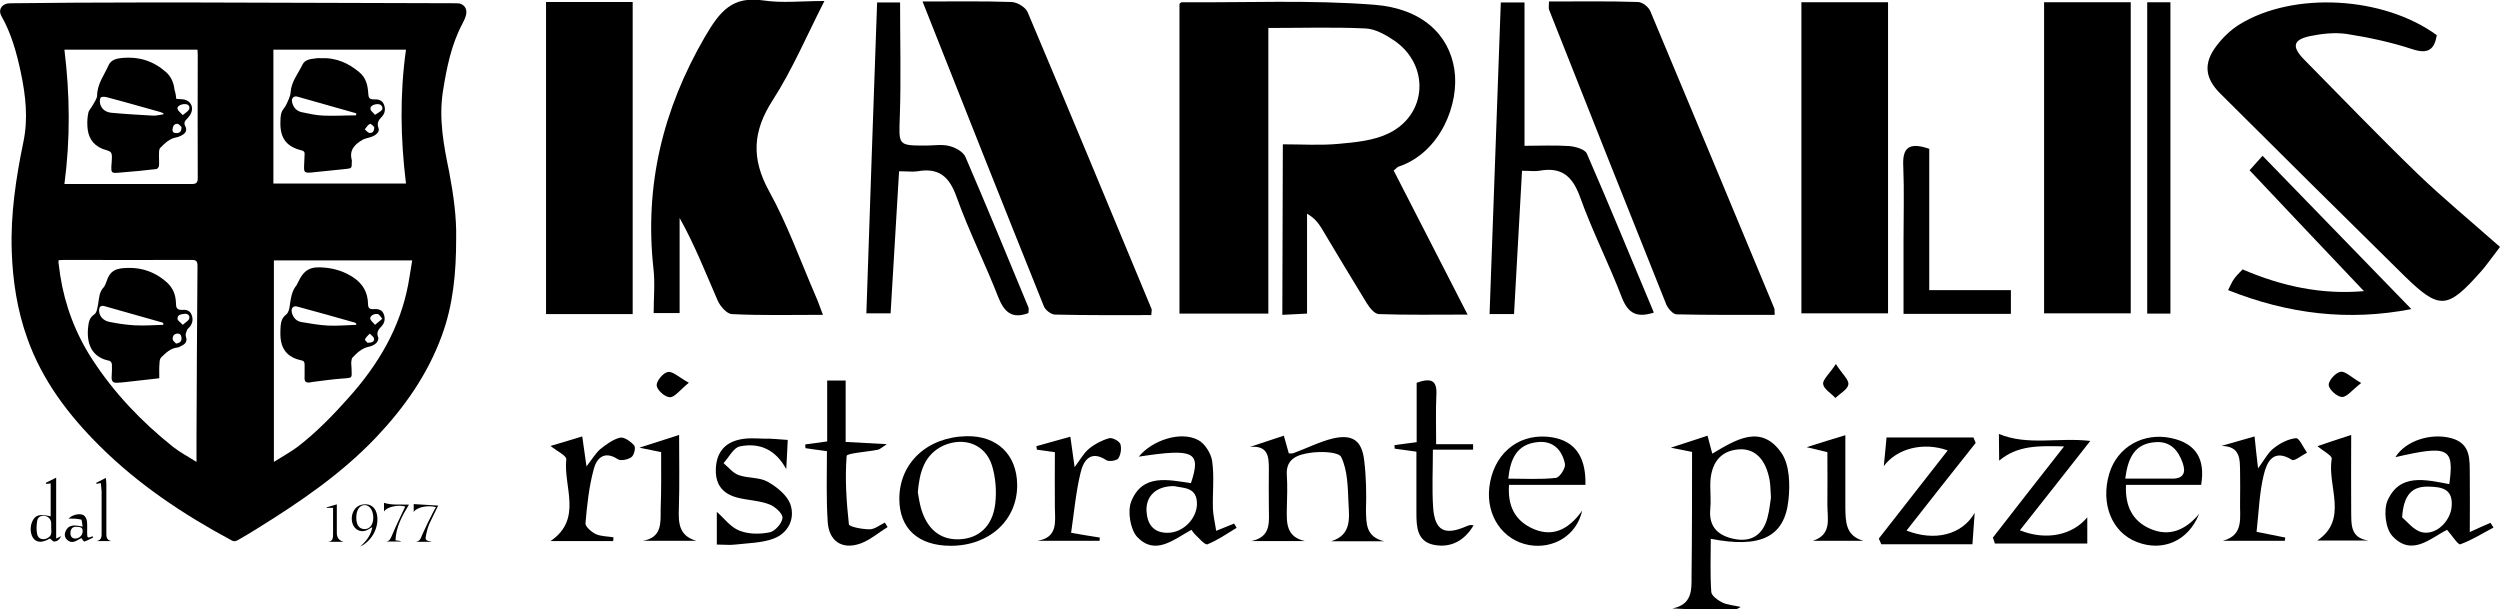
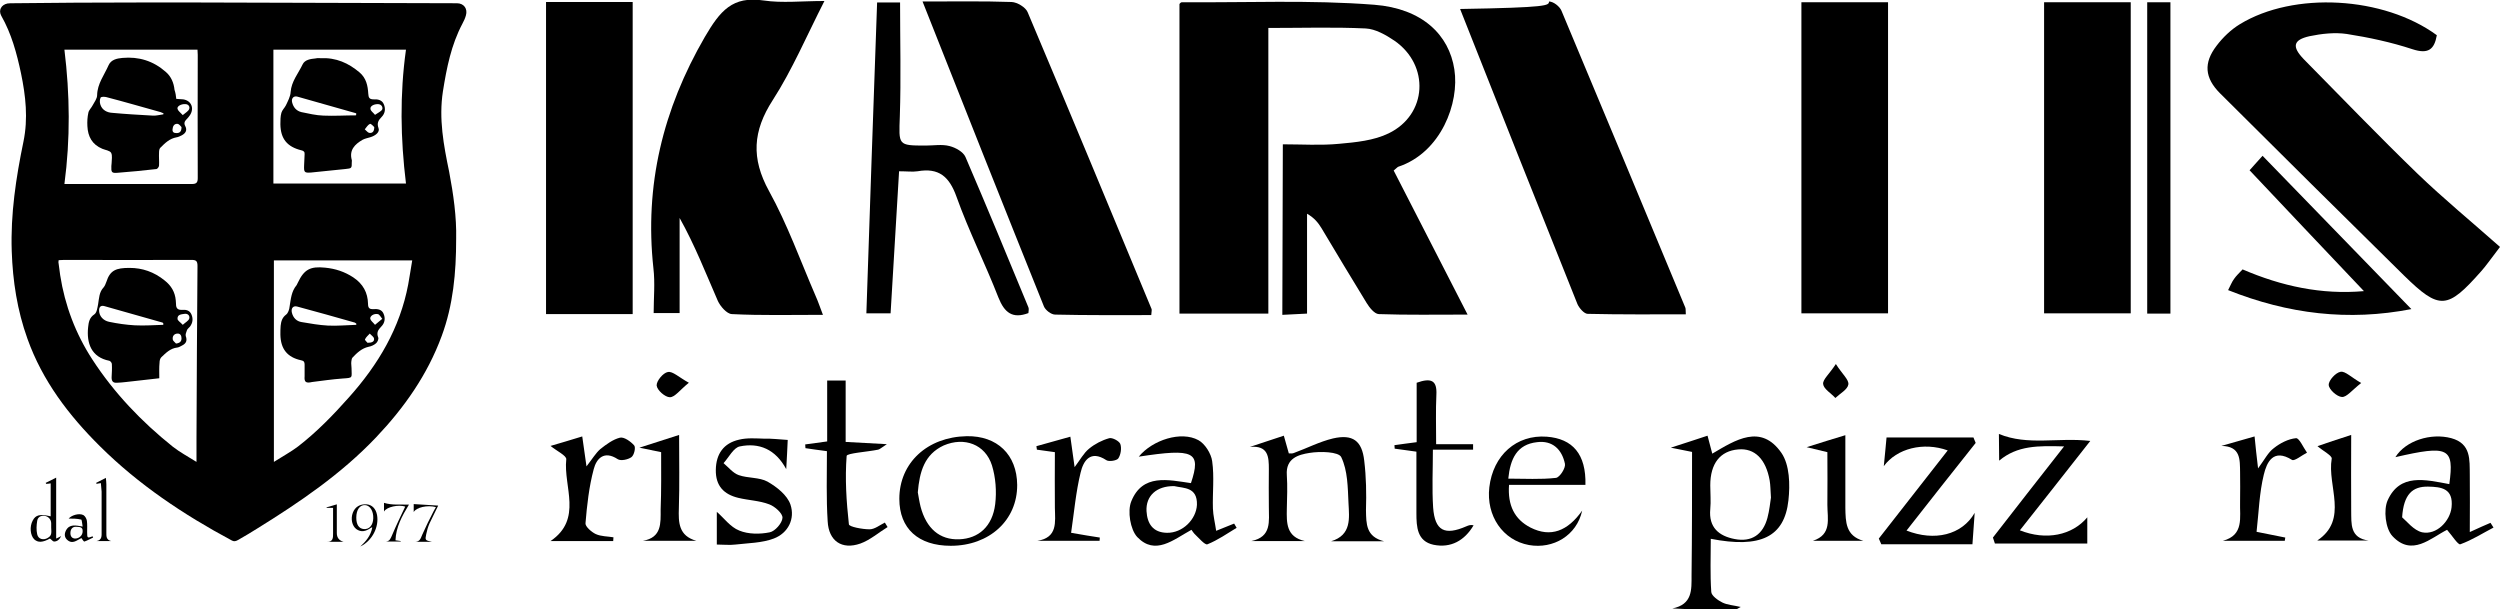
<svg xmlns="http://www.w3.org/2000/svg" version="1.1" id="Layer_1" x="0px" y="0px" viewBox="0 0 1001.3 244.1" style="enable-background:new 0 0 1001.3 244.1;" xml:space="preserve">
  <g>
    <path d="M182.7,95.7c0,13.6-1.2,26.5-5.8,38.9c-5.7,15.5-15,28.7-26.3,40.6c-14,14.7-30.5,25.9-47.6,36.5c-2.5,1.6-5.1,3.1-7.7,4.6   c-0.9,0.5-1.6,0.7-2.6,0.1c-19.2-10.3-37.2-22.3-52.7-37.7c-12.5-12.4-23-26.2-29-43c-4.1-11.4-5.9-23.1-6.3-35.1   C4.2,85.7,6.4,71.2,9.4,56.7c1.9-9.2,0.9-18.3-1-27.4c-1.7-8-3.8-15.8-7.9-23c-1.2-2.2,0-4.4,2.5-4.9c0.7-0.1,1.5-0.1,2.2-0.1   C21.9,1.1,38.5,1,55.1,1c8.3,0,16.6,0,24.9,0c34.3,0.1,68.6,0.2,103,0.3c2.8,0,4.4,2.2,3.6,4.9c-0.3,1.1-0.8,2.2-1.4,3.3   c-4.5,8.5-6.3,17.7-7.8,27.1c-1.7,11,0.3,21.6,2.5,32.2C181.6,77.8,182.9,86.9,182.7,95.7L182.7,95.7z M109.7,185   c3.6-2.3,6.8-4,9.7-6.2c7.5-5.8,14.1-12.6,20.4-19.7c11.7-13.1,20.4-27.7,23.7-45.2c0.6-3.1,1-6.3,1.6-9.6h-55.4V185z M23.5,104.2   c-0.1,0.5-0.1,0.7-0.1,0.8c0.2,1.7,0.5,3.4,0.7,5.2C26,122.4,30.3,133.7,37,144c8.7,13.4,19.7,24.9,32.2,34.9   c2.8,2.2,6,3.9,9.5,6.1c0-3.5,0-6.4,0-9.4c0.1-23,0.2-46.1,0.4-69.1c0-2-0.6-2.4-2.4-2.4c-17,0.1-34,0-51,0   C25,104.1,24.3,104.2,23.5,104.2L23.5,104.2z M25.8,73.7h2.6c16.1,0,32.3,0,48.4,0c1.9,0,2.4-0.6,2.4-2.4c-0.1-16.4,0-32.9,0-49.3   c0-0.7-0.1-1.3-0.1-2.1H25.8C28,37.8,28.2,55.6,25.8,73.7L25.8,73.7z M109.5,73.5h53.1c-2.2-18-2.5-35.7,0-53.6h-53.1V73.5z" />
    <path d="M20,215.7c-2.9,1.6-4.8,1.7-6.3,0.3c-1.6-1.6-1.9-5.1-0.6-7.5c1.2-2.3,2.9-2.7,7.2-1.7c0-4.4,0-8.7,0-13.2   c-0.7,0.1-1.3,0.2-1.8,0.2l-0.2-0.4c1.2-0.6,2.5-1.2,4.2-2.1v24.4c0.9-0.4,1.5-0.7,2-1c-0.6,1.3-1.5,2.2-2.9,2.2   C21.1,216.8,20.6,216.1,20,215.7L20,215.7z M20.5,211.3c0-0.6,0-1.1,0-1.7c0-1.5-1.1-2.8-2.7-3c-1.5-0.2-2.7,0.6-2.9,2   c-0.3,1.8-0.4,3.7,0,5.4c0.4,2,2.6,2.5,4.3,1.4C21,214.4,20.5,212.8,20.5,211.3L20.5,211.3z" />
    <path d="M40.4,193.5c-0.8,0.1-1.3,0.2-1.7,0.3l-0.2-0.4c1.2-0.6,2.4-1.2,3.9-2c0.1,1.1,0.2,1.8,0.2,2.6c0,6.4,0,12.8,0,19.2   c0,1.6-0.1,3,1.9,3.5h-5.8c2.2-0.4,2-2.1,2-3.7c0-5.4,0-10.7,0-16.1C40.6,195.7,40.5,194.7,40.4,193.5L40.4,193.5z" />
    <path d="M27.5,207.7c1.1-1.3,4.1-2.3,5.9-1.4c0.7,0.4,1.3,1.5,1.4,2.3c0.2,1.5,0.1,3,0.1,4.5c0,2.5,0.1,2.5,2.2,1.7l0.2,0.5   c-1.1,0.5-2.3,1.2-3.5,1.6c-0.2,0.1-0.8-0.8-1.2-1.4c-1.7,0.8-3.5,2.6-5.6,0.8c-1.2-1-1.3-2.4-0.6-3.8c1.4-2.7,3.9-2.1,6.7-1.6   c-0.2-1.1-0.3-2.8-0.6-2.8C30.9,207.7,29.1,207.7,27.5,207.7L27.5,207.7z M30,215.7c1.8,0,3.1-1.3,3.1-2.9c0.1-1.9-1.4-1.7-2.4-1.8   c-1.6-0.2-2.5,0.9-2.5,2.5C28.2,214.8,28.8,215.6,30,215.7z" />
    <path d="M144.3,218.9c2.3-2.1,4.2-4.4,4.8-7.6c-0.2,0-0.4-0.1-0.4,0c-2.3,1.7-4.2,1.9-6,0.6c-1.7-1.3-2.3-4.1-1.4-6.5   c0.9-2.4,2.9-3.6,5.6-3.4c2.1,0.2,3.6,1.7,4.1,4.2C151.9,211,149.1,216.6,144.3,218.9L144.3,218.9z M142.7,207.3c0,2.8,1,4.4,3,4.6   c2.2,0.2,3.7-1.5,3.8-4.3c0.1-2.9-1.3-5.2-3.3-5.3C144.1,202.2,142.7,204.2,142.7,207.3L142.7,207.3z" />
    <path d="M165.8,201.9c3.3,0.2,6.5,0.4,9.7,0.6c-1.1,2.4-2.4,4.8-3.5,7.2c-0.6,1.4-1,2.8-1.3,4.3c-0.5,2.4-0.4,2.4,2.3,3h-6.6   c1.8-0.1,2.1-1.4,2.7-2.8c1.4-3.2,3-6.4,4.6-9.5c0.3-0.5,0.6-1,0.9-1.6c-3.4-0.9-7.9,0.1-8.9,2V201.9z" />
    <path d="M158.4,216.4l2.1,0.3l0,0.2h-6c1.7-0.1,2-1.4,2.6-2.7c1.6-3.8,3.4-7.5,5.2-11.3c-2.6-0.9-7.5,0.1-8.5,2v-3.5   c3.2,1,6.5,0.6,10,0.7C161,206.7,158.6,211.1,158.4,216.4L158.4,216.4z" />
    <path d="M137.6,217h-6.7c2.6,0.1,2.5-1.7,2.5-3.5c0-3.3,0-6.7,0-10.1h-2.6l0-0.2c1.3-0.4,2.6-0.8,4.1-1.2c0,3,0,6,0,8.9   c0,0.9,0,1.7,0,2.6C134.9,215.3,135.8,216.5,137.6,217L137.6,217z" />
    <path d="M122,150.7c0-1.6,0-3.1,0-4.7c0-1-0.3-1.5-1.4-1.7c-5.6-1.2-8.2-4.6-8.3-10.3c0-1.2,0-2.4,0.1-3.5c0.2-1.8,0.6-3.3,2.2-4.5   c0.8-0.6,1.3-2.1,1.4-3.3c0.5-3,0.7-6,2.8-8.5c0.2-0.3,0.3-0.7,0.5-1c2.5-5.3,5-6.6,10.9-6c4.1,0.4,7.8,1.6,11.3,3.9   c3.9,2.6,5.8,6.1,5.9,10.6c0,1.7,0.6,2.2,2.2,2.1c1.6-0.1,3.3,0.1,4,1.8c0.8,1.8,0.6,3.7-0.9,5.2c-1.3,1.3-2,2.5-1.2,4.4   c0.2,0.6-0.3,1.8-0.9,2.3c-0.8,0.7-1.9,1.2-3,1.4c-2.7,0.6-4.6,2.4-6.4,4.3c-0.4,0.4-0.4,1.2-0.5,1.7c-0.1,0.9,0.1,1.7,0.1,2.6   c0,3.9,0.8,3.8-3.6,4.1c-4.1,0.3-8.2,0.9-12.2,1.4C122.5,153.6,121.8,153,122,150.7L122,150.7z M142.7,130.1l0-0.5   c-0.2-0.1-0.4-0.3-0.6-0.4c-7.6-2.2-15.3-4.3-23-6.4c-1.7-0.5-2.6,0.7-2.2,2.4c0.5,2.1,1.9,3.5,3.9,3.8c3.5,0.6,7,1.2,10.5,1.4   C135.1,130.6,138.9,130.2,142.7,130.1L142.7,130.1z M150.2,130.1c1.2-1,2.1-1.7,2.9-2.4c-0.6-0.7-1.1-1.8-1.8-1.9   c-1.6-0.3-3.2,0.8-3,1.9C148.5,128.5,149.4,129.1,150.2,130.1L150.2,130.1z M147.2,137.3c1.8,0,2.8-0.5,2.6-1.7   c-0.1-0.7-1.1-1.3-1.7-2c-0.7,0.8-1.5,1.4-1.9,2.3C146,136.2,147,137,147.2,137.3z" />
    <path d="M63.8,151.5c-4.6,0.5-8.9,1-13.3,1.5c-1.2,0.1-2.5,0.3-3.7,0.3c-1.5,0.1-2.1-0.6-2.1-2.1c0.1-1.8,0.2-3.6,0.1-5.4   c0-0.5-0.6-1.2-1-1.3c-7.2-1.4-9.2-7-8.5-13.5c0.2-1.9,0.5-3.8,2.5-5.1c1-0.7,1.2-2.6,1.5-4.1c0.4-2.4,0.4-4.8,2.2-6.7   c0.5-0.6,0.8-1.4,1.1-2.2c1.5-4.7,3.9-5.6,9.3-5.6c5.1,0,9.8,1.6,14,5c2.7,2.1,4.2,4.7,4.5,8c0,0.5,0.1,1,0.1,1.5   c0,1.7,0.7,2.4,2.5,2.3c1.6-0.1,3,0.2,3.7,1.9c0.7,1.7,0.5,3.3-0.6,4.8c-0.4,0.5-1,0.9-1.2,1.4c-0.3,0.8-0.7,1.8-0.5,2.4   c0.7,1.9,0.1,3-1.5,3.8c-0.6,0.3-1.2,0.7-1.9,0.8c-2.8,0.3-4.6,2.2-6.4,3.9c-0.5,0.5-0.7,1.4-0.7,2.2   C63.7,147.2,63.8,149.2,63.8,151.5L63.8,151.5z M65.4,130.1l0-0.6c-0.1-0.1-0.1-0.2-0.3-0.3c-7.7-2.2-15.5-4.4-23.3-6.6   c-1.5-0.4-2.2,0.4-2.1,2c0.1,2,1.6,3.8,4,4.3c3.4,0.7,6.8,1.2,10.3,1.4C57.9,130.5,61.7,130.2,65.4,130.1L65.4,130.1z M73.2,130.1   c1.1-1,2.3-1.6,2.6-2.5c0.3-1.1-0.5-2.1-1.9-1.9c-1.2,0.2-2.9,0.2-2.8,2C71.1,128.4,72.3,129.1,73.2,130.1L73.2,130.1z M70.5,137.6   c1.6-0.2,2.2-0.9,2.2-2.1c0-1.1-0.5-2-1.7-1.9c-1.3,0.1-2,1.1-1.8,2.3C69.2,136.5,70,137,70.5,137.6L70.5,137.6z" />
    <path d="M70.6,39.6c1,0.1,1.9,0.1,2.8,0.2c3.2,0.5,4.5,3.5,2.7,6.3c-0.4,0.6-0.9,1.2-1.4,1.7c-0.8,0.8-1.1,1.6-0.5,2.7   c0.9,1.7,0.1,2.9-1.4,3.7c-0.6,0.3-1.4,0.7-2.1,0.8c-2.8,0.5-4.6,2.3-6.5,4.2c-0.4,0.4-0.5,1.2-0.5,1.9c-0.1,1.7,0.1,3.5,0,5.2   c0,0.5-0.6,1.3-1,1.4c-5.2,0.6-10.4,1.1-15.6,1.5c-2.4,0.2-2.6-0.2-2.5-2.7c0-0.4,0.1-0.7,0.1-1.1c0-1.4,0.4-3.1-0.2-4.2   c-0.5-0.9-2.3-1.1-3.5-1.6c-4.1-1.7-5.8-4.9-6-9.1c-0.1-1.8,0-3.6,0.4-5.4c0.2-1,1.2-1.9,1.7-2.9c0.7-1.3,1.8-2.7,1.8-4.1   c0.1-4.6,2.9-8.1,4.6-12c1-2.2,3.3-2.7,5.5-2.9c6.6-0.6,12.4,1.2,17.4,5.6c2.2,1.9,3.2,4.4,3.5,7.2C70.3,37.2,70.5,38.4,70.6,39.6   L70.6,39.6z M65.4,45.8l0.1-0.4c-0.4-0.2-0.8-0.3-1.2-0.5c-7.2-2-14.4-4.1-21.7-6c-0.7-0.2-2.1-0.2-2.3,0.2   c-0.4,0.8-0.4,1.9-0.1,2.8c0.7,2.2,2.7,3.2,4.8,3.3c5.4,0.5,10.7,0.8,16.1,1.1C62.5,46.4,64,46,65.4,45.8L65.4,45.8z M73.2,46.1   c1.2-1,2.3-1.6,2.6-2.5c0.3-1-0.4-1.9-1.6-1.9c-1.7-0.1-3.4,0.9-3.1,1.9C71.3,44.4,72.2,45,73.2,46.1z M72.7,50.9   c-0.3-0.3-0.9-1.2-1.6-1.3c-1.3-0.1-1.9,0.9-2,2.2c-0.1,1.2,0.6,1.5,1.6,1.5C71.9,53.3,72.7,52.8,72.7,50.9z" />
    <path d="M128.3,23.3c6.4-0.3,11.3,2,15.7,5.7c2.7,2.3,3.3,5.3,3.5,8.5c0.1,1.6,0.4,2.3,2.2,2.3c1.5-0.1,3.3,0.2,4,1.9   c0.8,1.8,0.6,3.7-0.9,5.2c-1.3,1.3-1.9,2.5-1.2,4.4c0.6,1.5-1,3-3.4,3.7c-1,0.3-2.1,0.5-3,1c-3.1,1.8-5.4,4.1-4.3,8.1   c0.1,0.2,0,0.5,0,0.7c0,2.7,0,2.6-2.6,2.9c-4.6,0.4-9.1,1-13.7,1.4c-2.7,0.2-2.9-0.1-2.8-2.8c0.1-1.5,0.1-3,0.2-4.5   c0.1-1-0.4-1.4-1.3-1.6c-5.7-1.4-8.3-4.6-8.4-10.4c0-1.5,0-3.2,0.4-4.6c0.3-1.1,1.3-2,1.8-3c0.8-1.7,1.8-3.5,1.9-5.3   c0.3-4.3,3.1-7.5,4.8-11.1c0.9-1.9,3.2-2.2,5.2-2.4C127.2,23.2,128,23.3,128.3,23.3L128.3,23.3z M142.6,46.2l0.1-0.7   c-0.1-0.1-0.2-0.2-0.3-0.2c-7.8-2.2-15.5-4.4-23.3-6.6c-1.5-0.4-2.5,0.7-2.1,2.3c0.5,2,1.7,3.4,3.7,3.9c2.9,0.6,5.9,1.3,8.8,1.4   C133.8,46.5,138.2,46.2,142.6,46.2z M150.2,46c1.3-0.9,2.5-1.4,2.9-2.2c0.3-0.9-0.3-2.1-1.8-2.1c-1.7,0-3.2,0.9-2.9,2   C148.5,44.5,149.4,45,150.2,46z M149.9,50.9c-0.3-0.3-1.3-1.4-1.7-1.3c-0.9,0.4-1.4,1.4-2.1,2.2c0.6,0.5,1.1,1.2,1.7,1.4   C149,53.4,149.9,52.9,149.9,50.9z" />
  </g>
  <g>
    <path d="M513.8,57.8c7.7,0,15.2,0.5,22.5-0.2c6.7-0.6,14-1.3,19.9-4.2c15.5-7.5,16.5-27.3,2.3-37.1c-3.4-2.3-7.6-4.7-11.5-4.9   c-12.6-0.6-25.3-0.2-39-0.2v114.4h-35.6V1.6c0,0,0.5-0.7,0.9-0.7c25.7,0.2,51.5-1,77.1,1c19.3,1.5,30,12.1,32.1,25.9   c2.1,13.4-5.3,33.3-22.5,39c-0.4,0.2-0.8,0.7-1.8,1.5c9.6,18.7,19.2,37.5,29.6,57.7c-12.7,0-24.1,0.2-35.6-0.2   c-1.7-0.1-3.7-2.6-4.8-4.4c-6.1-9.9-12.1-20-18.1-30c-1.3-2.1-2.8-4.1-5.8-5.8v40c-3.7,0.2-6.5,0.3-9.9,0.5L513.8,57.8L513.8,57.8z   " />
    <path d="M329.6,126.1c-12.8,0-24.6,0.3-36.5-0.3c-2-0.1-4.6-3.1-5.6-5.3c-4.8-11-9.2-22.3-15.3-33.2v38.1h-10.4c0-6,0.6-12-0.1-18   c-3.6-33.2,3.8-63.6,20.6-92.6c6.1-10.4,11-16.5,23.6-14.6c7.4,1.1,15.2,0.2,24.3,0.2c-7.2,14.1-12.9,27.6-20.7,39.7   c-8,12.4-8.7,23.3-1.5,36.4c7.4,13.4,12.6,28,18.7,42.1C327.7,120.8,328.4,123,329.6,126.1L329.6,126.1z" />
    <path d="M1001.3,98.9c-4.2,5.5-5.7,7.7-7.5,9.7c-13.6,15.4-16.7,15.7-31,1.7c-24.6-24.2-49.1-48.5-73.6-72.9   c-6.2-6.2-6.7-12.2-1.4-19.1c2.5-3.3,5.7-6.4,9.3-8.6c21.6-13.2,57.6-11.2,78.9,4.4c-1,5.7-3.4,7.7-9.8,5.6   c-8.5-2.8-17.4-4.7-26.3-6.1c-4.8-0.7-10.1-0.1-14.9,0.9c-6.6,1.5-7.1,4.2-2.3,9.2c15.1,15.3,30,30.8,45.5,45.8   C978.7,79.6,990,88.9,1001.3,98.9L1001.3,98.9z" />
-     <path d="M620.4,0.6c12,0,23.8-0.2,35.6,0.2c1.8,0,4.3,2,5,3.7c16.6,39.6,33.1,79.2,49.6,118.9c0.2,0.5,0.1,1,0.2,2.7   c-13.1,0-26.2,0.1-39.3-0.2c-1.4,0-3.4-2.3-4.1-3.9c-15.8-39.4-31.4-78.8-47-118.2C620.2,3,620.4,2.2,620.4,0.6z" />
+     <path d="M620.4,0.6c1.8,0,4.3,2,5,3.7c16.6,39.6,33.1,79.2,49.6,118.9c0.2,0.5,0.1,1,0.2,2.7   c-13.1,0-26.2,0.1-39.3-0.2c-1.4,0-3.4-2.3-4.1-3.9c-15.8-39.4-31.4-78.8-47-118.2C620.2,3,620.4,2.2,620.4,0.6z" />
    <path d="M369.5,0.6c12.9,0,24.3-0.2,35.7,0.2c2.2,0.1,5.6,2.1,6.4,4.1c16.7,39.5,33.1,79.1,49.6,118.8c0.2,0.4,0,1-0.1,2.5   c-12.8,0-25.7,0.1-38.5-0.2c-1.6,0-3.9-1.8-4.5-3.3C401.9,82.4,385.9,42.1,369.5,0.6L369.5,0.6z" />
    <path d="M218.7,0.8h34.7v125h-34.7V0.8z" />
    <path d="M818.7,0.9h34.7v124.6h-34.7V0.9z" />
    <path d="M721.5,0.9h34.7v124.6h-34.7V0.9z" />
    <path d="M351.3,1h9.2c0,15.4,0.4,30.5-0.1,45.5c-0.4,11.7-0.9,11.8,10.4,11.8c3.2,0,6.5-0.6,9.5,0.2c2.4,0.6,5.5,2.3,6.4,4.4   c8.6,20,16.9,40.1,25.2,60.2c0.3,0.7,0,1.5,0,2.3c-6.4,2.4-9.6-0.2-12-6.2c-5.3-13.6-11.9-26.7-16.8-40.4   c-2.9-8.1-7.1-11.7-15.6-10.2c-2,0.3-4.2,0-7.4,0l-3.4,56.9h-9.7C348.4,83.8,349.8,42.6,351.3,1L351.3,1z" />
-     <path d="M606.4,125.8h-9.8c1.5-41.7,3-83.1,4.5-124.8h9.5v57.4c6,0,12-0.3,17.9,0.1c2.5,0.2,6.4,1.3,7.1,3.1   c9.2,21.1,17.9,42.4,26.8,63.6c-6.9,2.2-10.3,0.3-12.8-6c-5.2-13.6-11.9-26.7-16.8-40.4c-3.1-8.5-7.6-12-16.3-10.4   c-1.8,0.3-3.6,0-6.9,0C608.5,87.6,607.5,106.2,606.4,125.8L606.4,125.8z" />
    <path d="M860,0.9h9.3v124.7H860V0.9z" />
    <path d="M906.2,62.4c20.3,20.9,39.6,40.8,59.6,61.4c-25.2,4.9-49.3,2-73.4-7.6c1-1.9,1.5-3.3,2.4-4.5c0.9-1.3,2-2.3,3.4-3.8   c15.6,6.7,31.6,10.2,48.6,8.7c-15.4-16.2-30.4-32.1-45.8-48.4C902.2,66.8,903.9,65,906.2,62.4L906.2,62.4z" />
    <path d="M677.7,181c-2.8-0.6-4.7-0.9-8.5-1.7c6-1.9,10.1-3.3,14.7-4.8l1.9,7.2c9.3-5.5,19.5-12.1,27.7-0.3c3.3,4.8,3.5,12.7,2.8,19   c-1.6,14.7-11.2,19.3-31.1,15.4c0,7.2-0.3,14.2,0.2,21.3c0.1,1.5,2.6,3.3,4.4,4.2c2,1,4.4,1.1,7.4,1.8c-1.4,0.7-1.8,1.1-2.2,1.1   c-8.2,0-16.4,0-25.2-0.5c8.1-1.6,7.7-7.5,7.7-13.2C677.7,214,677.7,197.6,677.7,181L677.7,181z M709.3,199.3   c-0.2-3.1-0.2-5-0.5-6.8c-1.5-8.6-6-13.1-12.6-12.5c-7.2,0.6-11.2,5.6-11.2,14.4c0,3.2,0.3,6.4,0,9.5c-0.7,7.4,3.5,10.8,9.8,12   c6.8,1.3,11.3-1.8,13.1-8.5C708.7,204.4,709,201.2,709.3,199.3z" />
-     <path d="M772.7,59.6v56.6h32.7v9.5h-43c0-10.1,0-19.9,0-29.6c0-9.8,0.3-19.6-0.1-29.4C761.9,59.4,764.3,56.7,772.7,59.6z" />
    <path d="M554.4,216.8h-21.3c8.3-2.5,7.3-9.3,7-15.3c-0.3-6.3-0.3-13-2.9-18.4c-1-2.2-8.5-2.4-12.7-1.7c-4.4,0.7-9.6,2.1-9.1,8.9   c0.3,4.5,0.1,9,0,13.5c-0.1,5.6-0.3,11.2,7.2,12.9h-21.4c8.2-1.7,7-7.9,7-13.7c-0.1-5,0-10.1,0-15.1c0-4.9-0.2-9.6-7.6-8.9   c4.3-1.4,8.7-2.9,13.6-4.5l2,7.1c0.7,0,1.5,0.1,2.1-0.2c5.2-1.9,10.2-4.5,15.6-5.8c7.9-1.8,11.6,0.9,12.5,8.9   c0.8,6.6,0.9,13.2,0.7,19.8C547.2,209.9,547.1,215,554.4,216.8L554.4,216.8z" />
    <path d="M981,193.9c2-14.6-0.3-15.7-21.6-10.8c4.1-6.6,14.2-9.8,22.4-7.6c8,2.2,7.3,8.7,7.4,14.7c0.1,7.2,0,14.4,0,22.9   c4.1-1.9,6.2-2.8,8.3-3.7l1.2,1.9c-4.4,2.3-8.6,5-13.3,6.7c-0.9,0.3-3.3-3.5-5.3-5.8c-6.6,3.3-14.1,10.9-21.9,2.5   c-2.8-3-3.6-10.5-1.9-14.3C961.2,189.5,971.3,192.1,981,193.9L981,193.9z M962.1,207.2c1.8,1.5,4.6,5.2,8,6   c5.8,1.2,11.2-4.5,11.8-10c0.8-7.6-4.1-8.2-9.4-8.3C966.3,194.8,962.7,197.9,962.1,207.2L962.1,207.2z" />
    <path d="M477.2,212.2c-7.3,4-14.5,10.4-21.7,2.9c-2.8-3-4-10.4-2.4-14.3c4.5-11.2,14.8-8.6,23.9-7.3c4.2-12.6,1.3-14-20.9-10.6   c5.5-6.7,17-10.4,23.9-6.6c2.6,1.4,5.1,5.4,5.5,8.4c0.9,6.3,0.1,12.7,0.3,19c0.1,2.8,0.8,5.5,1.3,8.9c3.1-1.2,5.1-2.1,7.2-2.9   l1,1.7c-3.8,2.3-7.5,4.9-11.7,6.6c-1,0.4-3.5-2.6-5.2-4.2C478,213.4,477.8,213,477.2,212.2L477.2,212.2z M470.3,194.7   c-7.1-0.1-11.4,3.9-11.1,10c0.3,5.1,2.6,8.6,8.2,8.7c6.3,0.1,11.7-5.4,12-11.2C479.6,195,474.2,195.6,470.3,194.7L470.3,194.7z" />
    <path d="M380.8,218.6c-13,0-20.6-6.9-20.6-18.8c0-14.4,11.2-24.8,27-25.1c12.2-0.2,20.1,7.4,20.2,19.5   C407.5,208.3,396.3,218.6,380.8,218.6z M367.6,197.2c0.3,1.6,0.6,3.7,1.1,5.7c2.3,8.8,7.7,13.4,15.5,13.1   c7.7-0.3,13.3-5.1,14.4-14.1c0.6-5.1,0.2-10.6-1.3-15.5c-2.7-8.5-11.1-11.5-19.3-8C370.2,182,368.3,189,367.6,197.2L367.6,197.2z" />
    <path d="M635,194.2h-30.6c-0.6,8.2,2.2,13.8,8.6,17.1c8.1,4.1,14.9,1.4,20.7-6.8c-2.2,10-11.6,15.5-21.3,13.8   c-10.5-1.9-17.2-11.7-15.9-23.1c1.5-12.9,10.9-21.2,23-20.3C629.9,175.7,635.3,181.9,635,194.2L635,194.2z M604.1,191.7   c6.6,0,12.9,0.4,19.1-0.3c1.5-0.2,3.9-3.9,3.6-5.6c-1.2-5.8-5-9.5-11.2-8.7C607.6,178,604.9,183.7,604.1,191.7z" />
-     <path d="M880.8,205.8c-4.3,10.9-14.6,15.3-24.9,11.3c-10-3.8-14.7-15.3-11.1-27.4c3.2-10.7,13.7-16.7,25-14.2   c9.5,2.1,13.6,8.1,11.8,18.7h-30.1c-0.4,8.5,2.6,14.4,9.5,17.5C868.8,215.2,875.4,212.3,880.8,205.8z M851.2,191.7   c6.9,0,12.9,0,18.9,0c4.4,0,5.5-2.4,4.1-6.3c-1.8-5.2-5.1-8.8-11-8.3C855,177.7,852.3,183.3,851.2,191.7z" />
    <path d="M800.6,173.8c11.6,4.8,23.6,1.3,36.6,2.8c-9.7,12.4-18.9,24-28.2,35.8c10.5,4.2,21,2,27-5.2v10.5h-37l-0.8-2.4   c9.1-11.7,18.2-23.4,28.5-36.5c-10.4-0.3-18.7-0.4-26,5.7L800.6,173.8L800.6,173.8z" />
    <path d="M590,180.1h-16.1c0,8.1-0.4,15.6,0.1,23.2c0.7,9.3,4.6,11.3,13.3,7.5c0.9-0.4,1.8-0.7,2.9-0.4c-3.6,6.1-9.1,9.2-16,7.8   c-6.6-1.4-6.9-7.1-6.9-12.7c0-8.2,0-16.4,0-24.6c-3.3-0.5-6-0.8-8.7-1.2l-0.1-1.4c2.6-0.4,5.2-0.7,8.9-1.2v-23.8   c5.9-2.1,8.2-0.9,7.9,4.8c-0.3,6.3-0.1,12.5-0.1,19.8H590L590,180.1L590,180.1z" />
    <path d="M790,218h-36.5l-1-2.3c9.1-11.7,18.3-23.4,27.6-35.3c-9.7-3.5-20.4-0.8-25.6,6.3c0.4-4.6,0.9-8.7,1.1-11.5h34.8l0.9,2.2   c-9.2,11.6-18.4,23.2-27.7,35.1c11.2,4.4,22.2,1.8,27.3-7.1C790.5,211.1,790.2,215.3,790,218L790,218z" />
    <path d="M331.2,180.7c-3.6-0.5-6.1-0.8-8.6-1.2l-0.1-1.5l8.8-1.2v-24.4h7.4V177l16.5,0.9c-2.3,1.5-2.9,2.1-3.5,2.2   c-4.4,0.9-12.5,1.4-12.6,2.5c-0.7,9.1-0.1,18.3,0.9,27.4c0.1,1,5.4,2,8.3,2c2,0,4.1-1.7,6.1-2.7l1.1,1.8c-3.6,2.2-7,5.2-10.9,6.6   c-7.4,2.6-12.7-1-13.1-8.9C330.9,199.6,331.2,190.4,331.2,180.7L331.2,180.7z" />
    <path d="M315.5,176.2c-0.2,3.6-0.3,7.3-0.6,11.7c-4.3-8-10.9-10.7-18.6-9.1c-2.5,0.5-4.4,4.4-6.5,6.7c2,1.7,3.8,4,6.1,4.8   c3.7,1.3,8.2,0.8,11.5,2.6c3.7,2.1,7.9,5.4,9.2,9.2c1.9,5.7-0.9,11.4-6.7,13.6c-4.8,1.8-10.2,1.8-15.3,2.4c-2.4,0.3-4.9,0-7.5,0   v-13.1c2.8,2.4,5.4,6.1,9,7.5c3.6,1.5,8.3,1.5,12.2,0.7c2.1-0.4,5-3.7,5.1-5.8c0.1-1.8-3.1-4.6-5.3-5.4c-3.9-1.5-8.3-1.6-12.4-2.6   c-5.8-1.4-9.1-4.8-9-11.2c0.1-6.5,3.2-10.7,9.3-12.1c3.2-0.8,6.8-0.5,10.2-0.4C309,175.6,312.1,176,315.5,176.2L315.5,176.2z" />
    <path d="M415.1,178.7c4.2-1.2,8.3-2.3,13.6-3.8l1.7,12.2c2.2-2.9,3.6-5.6,5.8-7.4c2.3-1.9,5.2-3.4,8.1-4.2c1.2-0.3,3.9,1.1,4.4,2.3   c0.6,1.7,0.2,4.3-0.8,5.8c-0.6,0.9-3.8,1.4-4.8,0.7c-6.4-4.2-9.2,0.3-10.3,5c-1.9,7.8-2.6,15.9-3.8,24.1c5,0.9,8.3,1.4,11.5,1.9   l-0.1,1.3h-24.9c8.2-1.3,7.1-7.5,7-13.2c-0.1-7.4,0-14.7,0-22.3l-7.2-1L415.1,178.7z" />
    <path d="M889.7,178.6c4.2-1.2,8.3-2.4,13.3-3.8c0.4,4.2,0.8,7.7,1.4,12.8c2.6-3.5,4-6.4,6.3-8.1c2.5-2,5.8-3.7,8.9-4   c1.3-0.1,2.9,3.7,4.4,5.8c-2,1-5,3.5-6,2.9c-7.5-4.7-10.1,0.9-11.3,5.9c-1.8,7.3-2,15-2.9,22.9c4.7,0.9,8.1,1.6,11.5,2.3l-0.2,1.3   h-24.8c8.6-2.3,6.7-9.4,6.9-15.6c0.1-4,0-7.9,0-11.9c-0.1-5,0.3-10.4-7.5-10.5H889.7z" />
    <path d="M245.6,216.7h-25.1c13-8.8,5.1-21.8,6.3-32.7c0.2-1.5-3.9-3.4-6.3-5.4c3.5-1,7.8-2.3,12.7-3.8c0.6,4,1,7.2,1.7,12   c2.4-3.1,3.7-5.3,5.5-6.9c2.4-1.9,5.1-3.9,7.9-4.6c1.6-0.4,4.3,1.5,5.7,3.1c0.7,0.8,0,3.9-1.1,4.7c-1.4,1-4.3,1.6-5.5,0.8   c-5.5-3.6-8.5-0.2-9.6,4c-1.9,7.1-2.7,14.5-3.3,21.7c-0.1,1.3,2.4,3.5,4.1,4.3c2.2,1,4.8,0.9,7.1,1.3L245.6,216.7L245.6,216.7z" />
    <path d="M264.8,181.1c-2.9-0.6-4.8-1-8.7-1.8c6.3-2,10.6-3.4,15.9-5.1c0,10.4,0.2,19.8-0.1,29.3c-0.2,5.8-0.1,11.1,7,13.1h-21.4   c7.6-1.3,7.1-7.1,7.1-12.5C264.9,196.5,264.8,188.8,264.8,181.1L264.8,181.1z" />
    <path d="M941.7,174.2c0,11-0.1,20.8,0,30.5c0.1,5-0.6,10.8,7,11.8h-20.6c12.7-8.5,3.9-21.8,5.8-32.8c0.2-1.2-3.5-3.1-5.7-5   C931.9,177.4,936.1,176,941.7,174.2L941.7,174.2z" />
    <path d="M746.3,216.6h-20.2c7.7-2.5,5.8-8.8,5.8-14.4c0.1-6.9,0-13.7,0-21.1l-8.3-2c5.9-1.9,10.3-3.2,15.5-4.8   c0,10.2,0,19.7,0,29.1C739.2,209,739.2,214.6,746.3,216.6L746.3,216.6z" />
    <path d="M945.7,153.4c-3.7,2.9-5.8,5.7-7.7,5.6c-2-0.1-5.2-3-5.3-4.8c-0.1-1.8,2.8-5,4.8-5.3C939.3,148.6,941.7,151.1,945.7,153.4   L945.7,153.4z" />
    <path d="M735.3,145.8c2.6,4.1,5.3,6.3,5,8.2c-0.3,2-3.3,3.6-5.2,5.4c-1.7-1.9-4.7-3.6-4.9-5.6C730,152,732.7,149.8,735.3,145.8   L735.3,145.8z" />
    <path d="M275.9,153.3c-3.6,2.9-5.6,5.8-7.6,5.8c-1.9,0-5.1-2.8-5.3-4.7c-0.1-1.8,2.6-5.1,4.5-5.4   C269.4,148.6,271.9,151.1,275.9,153.3L275.9,153.3z" />
  </g>
</svg>